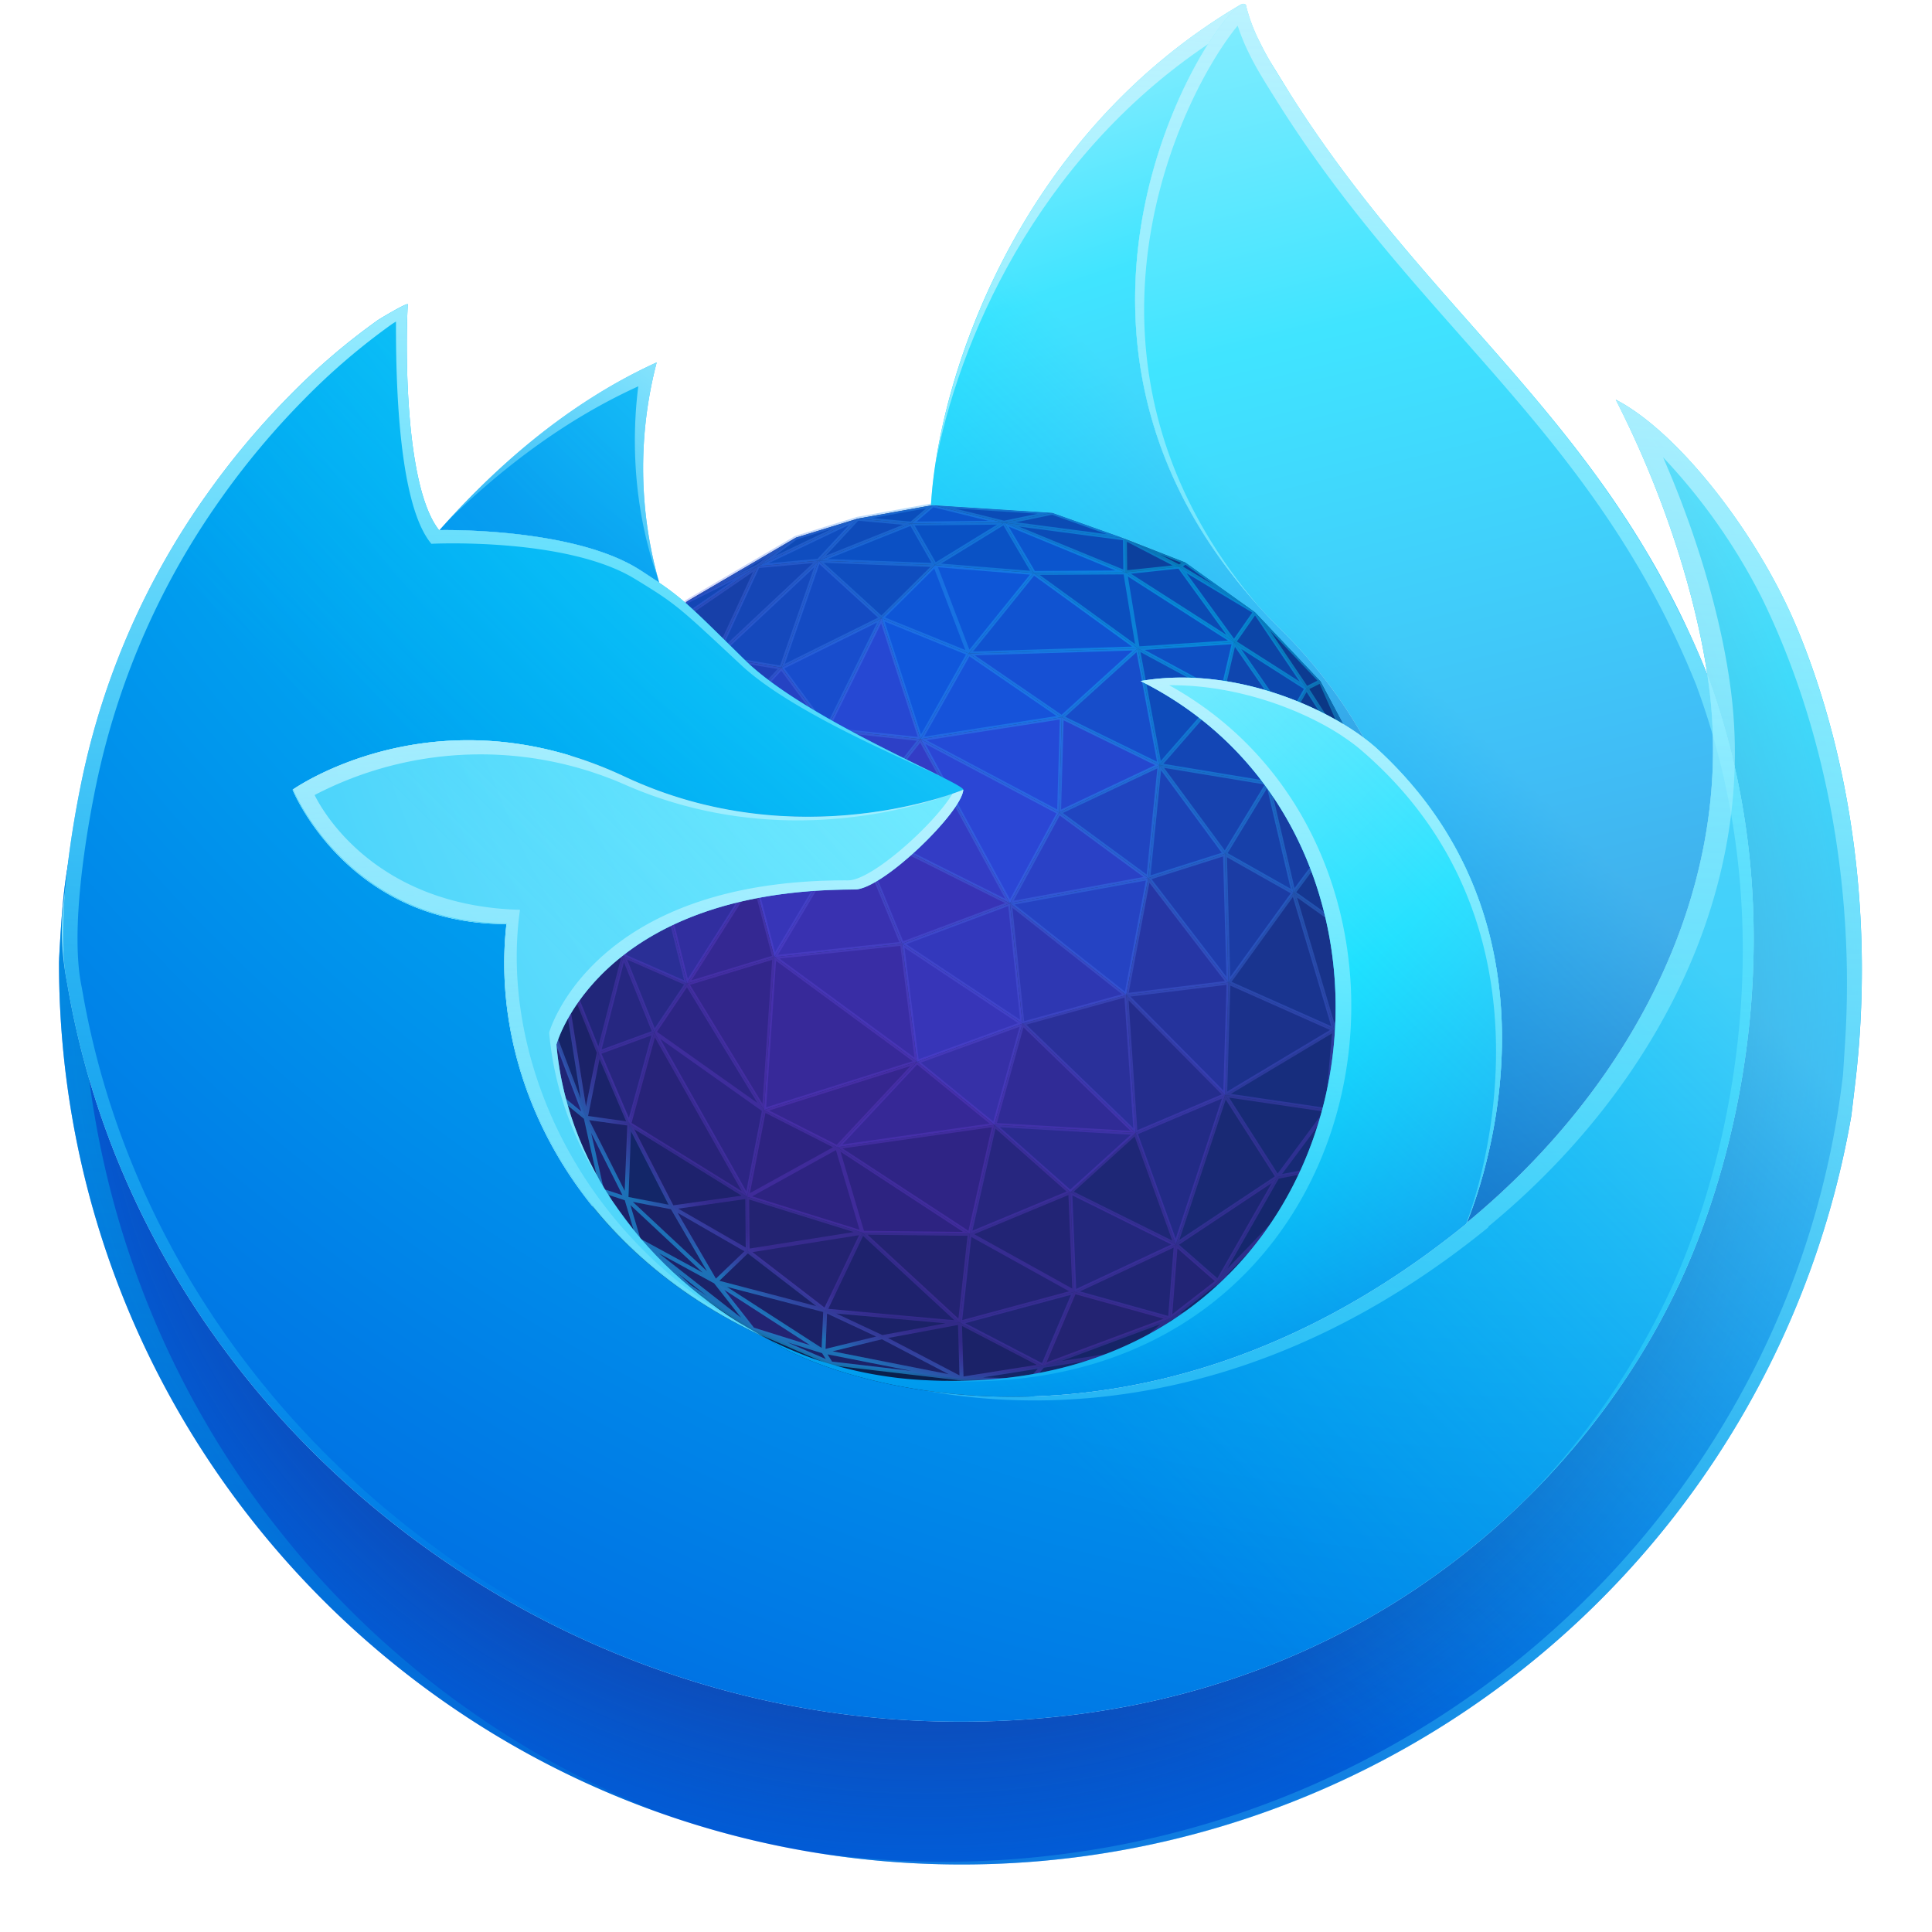
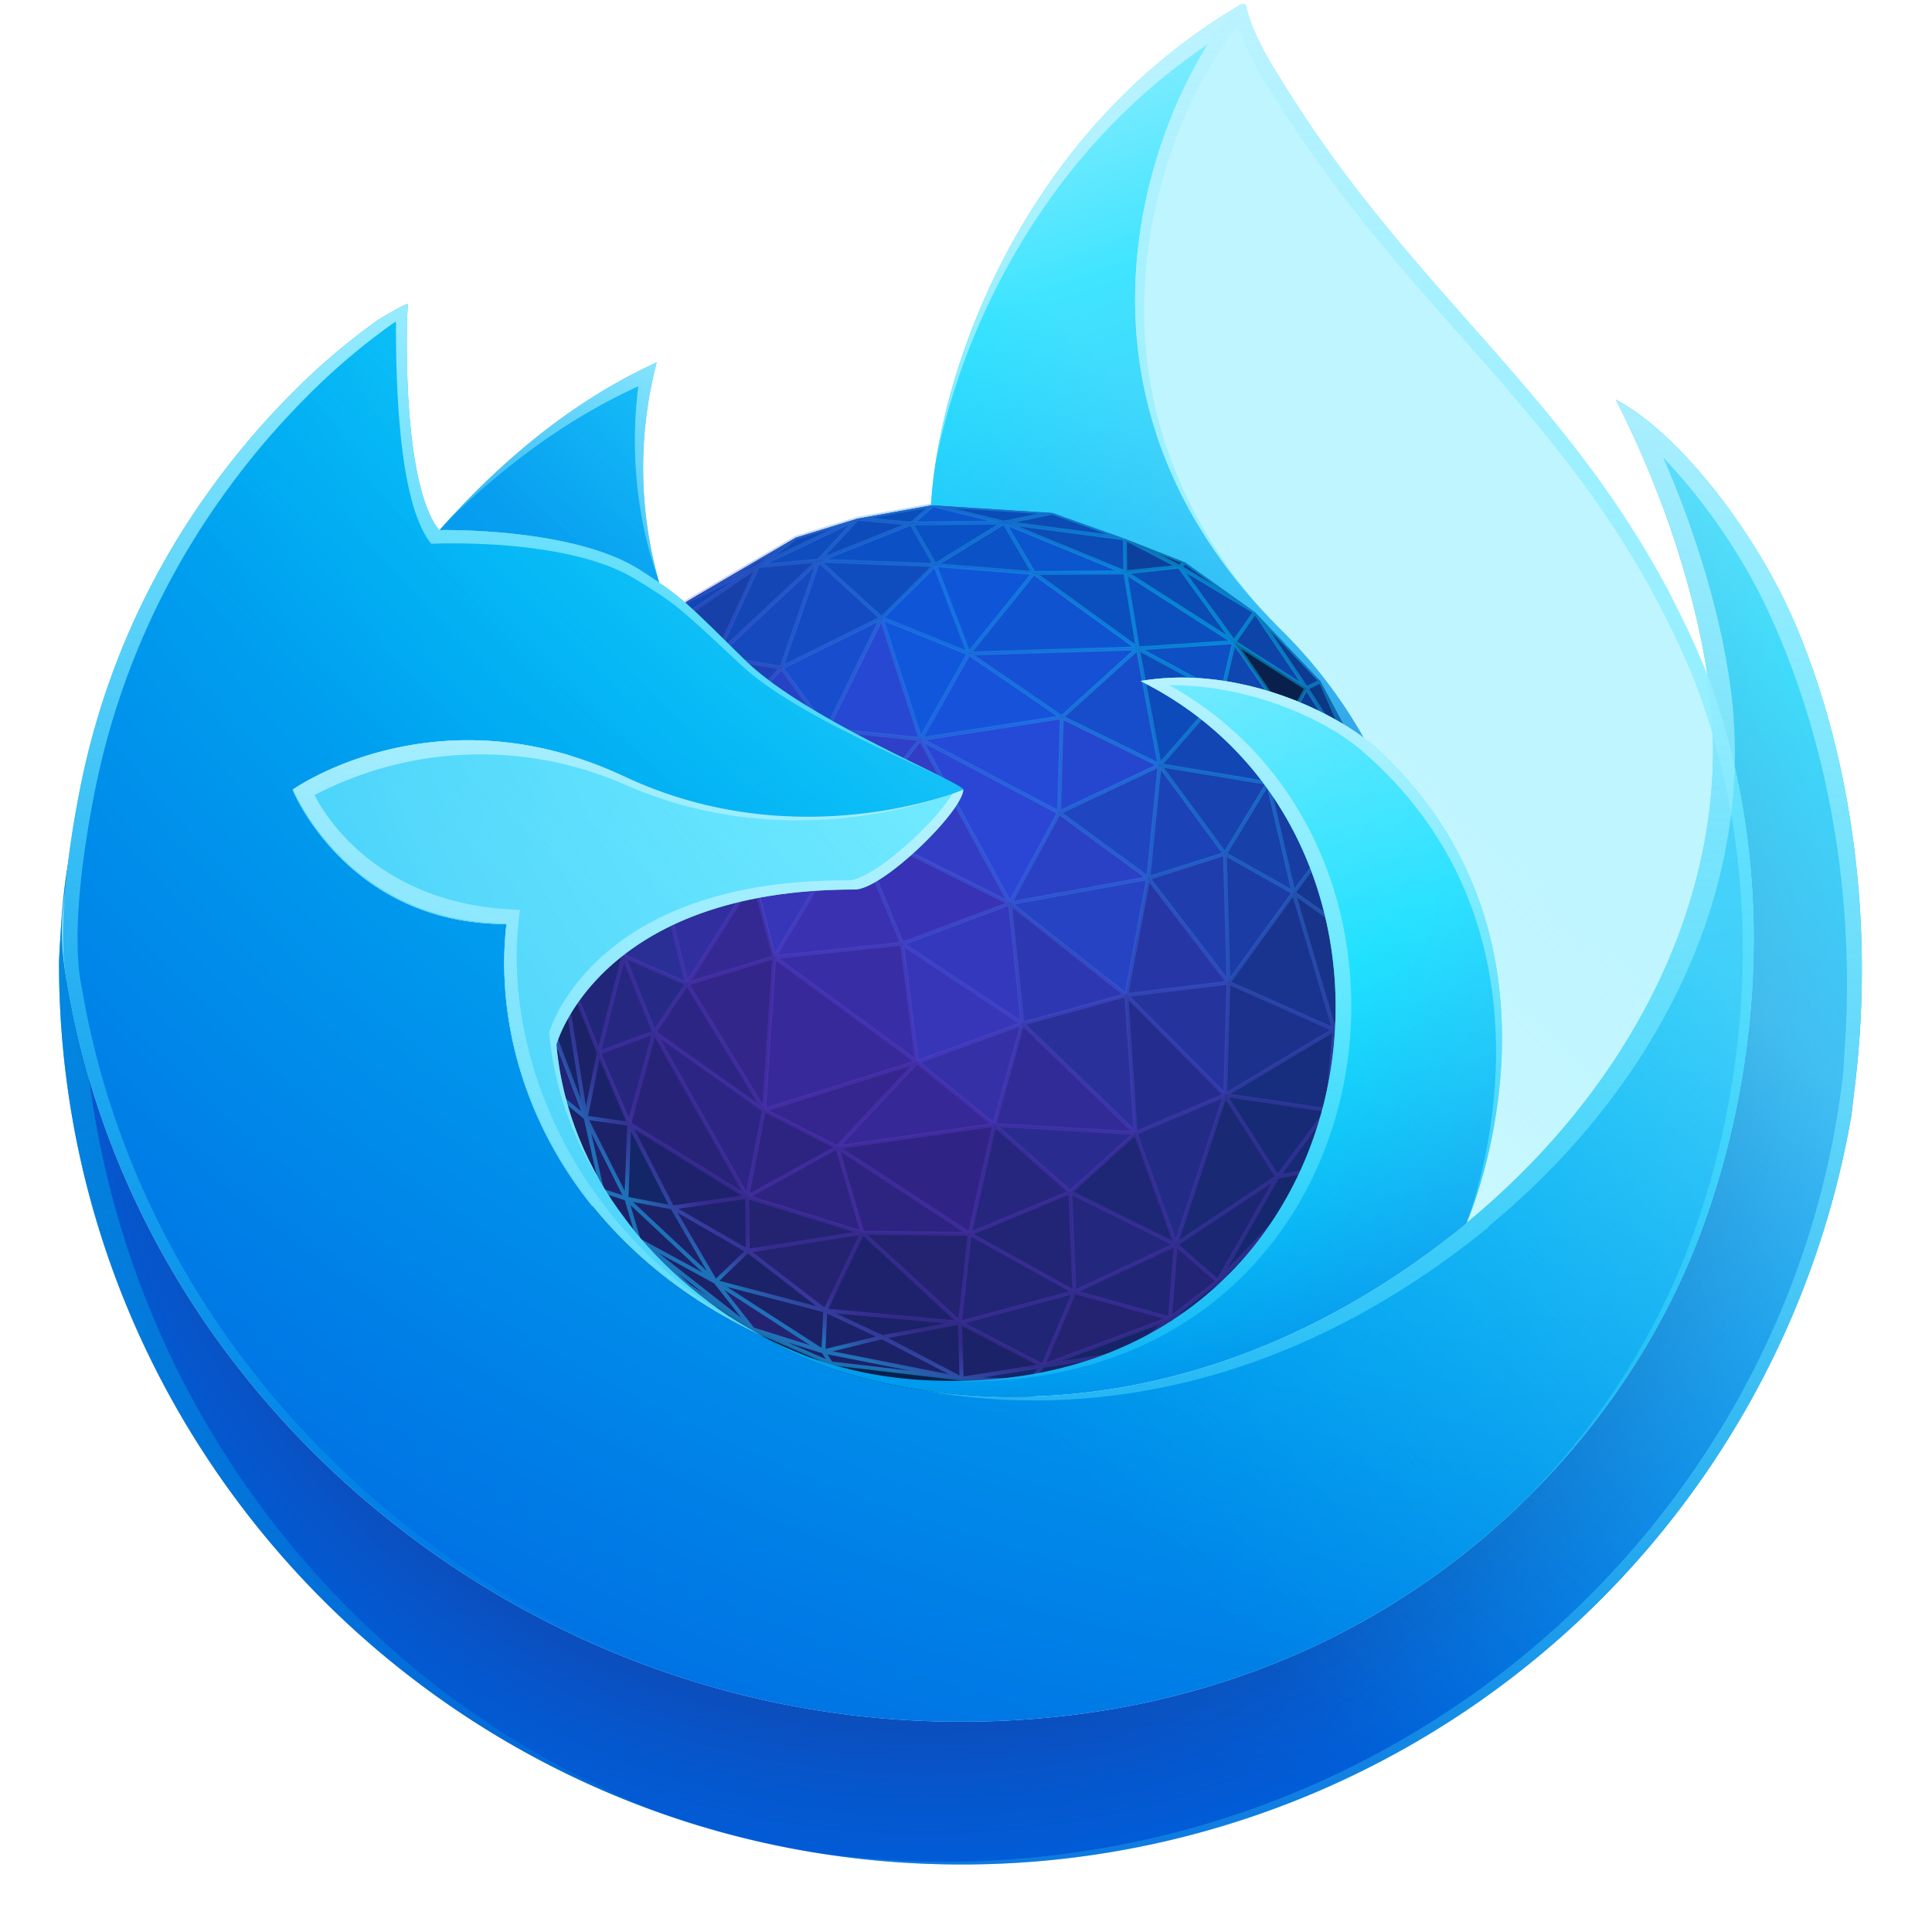
<svg xmlns="http://www.w3.org/2000/svg" xmlns:xlink="http://www.w3.org/1999/xlink" viewBox="0 0 51500 51500">
  <defs>
    <linearGradient id="j" x1="42%" x2="61%" y1="-10%" y2="114%">
      <stop offset="0" stop-color="#aaf2ff" />
      <stop offset=".29" stop-color="#0df" />
      <stop offset=".61" stop-color="#0090ed" />
      <stop offset=".89" stop-color="#0250bb" />
    </linearGradient>
    <linearGradient id="k" x1="38%" x2="63%" y1="0%" y2="124%">
      <stop offset="0" stop-color="#aaf2ff" />
      <stop offset=".29" stop-color="#0df" />
      <stop offset=".74" stop-color="#0090ed" />
      <stop offset="1" stop-color="#0250bb" />
    </linearGradient>
    <linearGradient id="o" x1="86%" x2="20%" y1="15%" y2="84%">
      <stop offset=".24" stop-color="#80ebff" stop-opacity=".5" />
      <stop offset=".7" stop-color="#0df" stop-opacity="0" />
    </linearGradient>
    <linearGradient id="p" x1="61%" x2="20%" y1="-10%" y2="149%">
      <stop offset="0" stop-color="#bff3ff" stop-opacity=".9" />
      <stop offset="1" stop-color="#80ebff" stop-opacity=".5" />
    </linearGradient>
    <linearGradient id="a">
      <stop offset="0" stop-color="#bff3ff" />
      <stop offset="1" stop-color="#0df" stop-opacity="0" />
    </linearGradient>
    <linearGradient id="q" x1="51%" x2="48%" y1="-2%" y2="139%" xlink:href="#a" />
    <linearGradient id="r" x1="52%" x2="47%" y1="-4%" y2="143%">
      <stop offset="0" stop-color="#bff3ff" />
      <stop offset="1" stop-color="#aaf2ff" stop-opacity=".5" />
    </linearGradient>
    <linearGradient id="s" x1="53%" x2="47%" y1="-2%" y2="142%" xlink:href="#a" />
    <linearGradient id="b">
      <stop offset="0" stop-color="#bff3ff" stop-opacity=".8" />
      <stop offset="1" stop-color="#80ebff" stop-opacity=".2" />
    </linearGradient>
    <linearGradient id="t" x1="49%" x2="57%" y1="-2%" y2="123%" xlink:href="#b" />
    <linearGradient id="u" x1="117%" x2="24%" y1="-23%" y2="128%" xlink:href="#b" />
    <linearGradient id="v" x1="52%" x2="47%" y1="-1%" y2="137%">
      <stop offset="0" stop-color="#0df" stop-opacity=".4" />
      <stop offset="1" stop-color="#0df" stop-opacity="0" />
    </linearGradient>
    <linearGradient id="w" x1="50%" x2="50%" y1="-12%" y2="99%" xlink:href="#a" />
    <linearGradient id="x" x1="53%" x2="47%" y1="-3%" y2="142%">
      <stop offset="0" stop-color="#bff3ff" stop-opacity=".8" />
      <stop offset="1" stop-color="#0df" stop-opacity="0" />
    </linearGradient>
    <radialGradient id="c" cx="55%" cy="25%" r="60%">
      <stop offset=".1" stop-color="#0df" stop-opacity=".4" />
      <stop offset=".9" stop-color="#7542e5" stop-opacity=".25" />
    </radialGradient>
    <radialGradient id="e" cx="49.24%" cy="52.7%" r="51%" fx="49%">
      <stop offset=".91" stop-color="#7542e5" stop-opacity="0" />
      <stop offset="1" stop-color="#0df" stop-opacity=".4" />
    </radialGradient>
    <radialGradient id="f" cx="86%" cy="-13%" r="128%" gradientTransform="matrix(.813 0 0 1 .16 0)">
      <stop offset="0" stop-color="#80ebff" />
      <stop offset=".26" stop-color="#0df" />
      <stop offset=".53" stop-color="#0090ed" />
      <stop offset=".86" stop-color="#0060df" />
    </radialGradient>
    <radialGradient id="h" cx="47.73%" cy="40%" r="128%" fx="48%" gradientTransform="matrix(.813 0 0 1 .09 0)">
      <stop offset=".3" stop-color="#321c64" stop-opacity=".8" />
      <stop offset=".37" stop-color="#212f83" stop-opacity=".5" />
      <stop offset=".48" stop-color="#0a47ac" stop-opacity=".14" />
      <stop offset=".53" stop-color="#0250bb" stop-opacity="0" />
    </radialGradient>
    <radialGradient id="i" cx="90%" cy="-50%" r="210%" gradientTransform="matrix(.839 0 0 1 .13 0)">
      <stop offset="0" stop-color="#80ebff" />
      <stop offset=".47" stop-color="#00b3f4" />
      <stop offset=".84" stop-color="#0060df" />
      <stop offset="1" stop-color="#592acb" />
    </radialGradient>
    <radialGradient id="l" cx="208%" cy="-104%" r="300%" gradientTransform="scale(1 .997)">
      <stop offset="0" stop-color="#0df" />
      <stop offset=".82" stop-color="#0090ed" />
    </radialGradient>
    <radialGradient id="m" cx="155%" cy="-45%" r="313%" gradientTransform="matrix(.894 0 0 1 .17 0)">
      <stop offset=".29" stop-color="#80ebff" />
      <stop offset="1" stop-color="#00b3f4" />
    </radialGradient>
    <radialGradient id="n" cx="15%" cy="-43%" r="230%" gradientTransform="scale(.981 1)">
      <stop offset=".18" stop-color="#aaf2ff" />
      <stop offset=".43" stop-color="#0df" />
      <stop offset=".69" stop-color="#0060df" />
    </radialGradient>
    <path id="d" d="M37427 26376v-5l-108-3568-537-1783-1538-2898-1758-1851-1859-1326a36 36 0 00-4-2 30 30 0 00-4-2l-1615-633-1948-689-3191-203a46 46 0 00-5 0h-2l-2017 363-1647 508-2922 1712-1823 2036-1683 2733-660 2324a26 26 0 000 4v1l-123 3523a30 30 0 000 5v3l629 2398a52 52 0 002 5l1 2 1387 2729a50 50 0 003 5l982 1322a25 25 0 002 3l1358 1244 1696 1146 2085 907a35 35 0 005 1l2 1h6l3489 410 1821 50a57 57 0 0010 0l3-1h1l2701-761 3-2 2408-1321a35 35 0 004-3l3-2 1555-1327 1201-1432a53 53 0 004-7l2-2 1704-3331a30 30 0 000-5l2-2 374-2277zm-19016 7878l-350-321 788 617zm5110 1335l-1230-576 2913 262zm450-10478l-3232 340 1993-3348zm-1128-3015l3948 1977-2716 1016zm1157 3117l376 2979-3595-2640zm329 3074l-3905 1229 263-3903zm-217-3024l3027 2010-2652 962zm49-94l2715-1016 315 3028zm4172-3498l2517-1188-284 2827zm2147 1706l-3460 632 1229-2269zm-3558 593l-2254-4138 3492 1851zm-127-12l-3973-1990 1708-2170zm-6135 1422l-506-1933 2444-1323zm-335 4041l-1931-3169 2189-665zm3943-1004l-1964 2099-1800-914zm2910-1046l-702 2524-1927-1570zm-190-3172l2920 2304-2608 717zm58-87l3498-640-558 2959zm3624-779l280-2795 1616 2195zm1932-502l89 3202-1994-2598zm-4316-1253l67-2376 2437 1194zm-105-2l-3479-1844 3547-551zm-5417 296l-652-2372 2326 246zm-85 88l-2467 1336 1815-3708zm-2102 3520l-2143 650 1638-2579zm-388 3920l-2676-1896 798-1185zm216 268l1798 914-2212 1222zm4043-1290l1931 1573-3924 556zm2834-992l2850 2756-3558-205zm76-73l2616-720 235 3476zm3281-3780l2011 2620-2563 312zm2068-681l1699 960-1610 2225zm18-111l1052-1730 627 2679zm-77-75l-1617-2197 2683 443zm-4252-3560l1900-1720 545 2917zm-3759 530l1205-2139 2322 1590zm-2516-240l1366-2778 976 3025zm-2034 3915l-1656-2764 3510-1023zm-1752 2779l-800-3220 2473 585zm-882 1316l-735-1825 1517 663zm2855 2207l-415 2140-2290-4057zm1975 1045l628 2122-2860-890zm4154-609l-622 2757-3354-2193zm3705 199l-1612 1460-1876-1660zm-58-3584l2483 2508-2250 954zm50-99l2560-312-85 2813zm4329-2653l1022 3442-2656-1182zm-580-2908l1668 1264-1043 1404zm-2870-644l1548-1772 1143 2217zm-70-80l-541-2897 2087 1127zm-2645-1228l-2311-1583 4202-128zm-3747 521l-969-3004 2167 878zm-2520-234l-1122-1521 2472-1224zm-78 72l-3437 1002 2310-2532zm-1970 3930l-2450-580 828-2127zm-1747 2790l-1550-679 770-2460zm-864 1356l-1334 488 594-2325zm2399 4264l-2935-1818 622-2278zm2988 1091l-2776 440-12-1307zm-353-2140l3264 2135-2640-30zm4130-618l1896 1678-2509 1042zm3710 210l1002 2775-2626-1303zm90-63l2236-947-1232 3730zm2462-3958l2656 1182-2740 1640zm1778-2347l1737 1236-742 2115zm-20-143l1044-1407 688 2638zm-696-2929l484-1502 1156 2744zm-73-117l-1104-2142 1590 636zm-3271-3412l2312-151-291 1242zm-4579 40l1628-2019 2610 1890zm-96-48l-838-2196 2450 198zm-109 10l-2141-868 1313-1303zm-4810 367l920-2656 1563 1426zm-2470 2633l674-2760 1600 267zm-1000 2355l-865-1357 1670-713zm-47 123l-740 2360-98-3675zm-851 2729l-603 2355-946-2353zm-1573-103l50-2313 1494 2310zm2383 2170l-600 2196-731-1709zm2403 4271l-1819 258-1040-2029zm99 92l12 1289-1800-1035zm3033 962l-920 1928-1919-1477zm108 20l2432 2246-3360-303zm119-33l2665 30-243 2205zm5354-1057l102 2492-2612-1450zm106 10l2635 1307-2534 1185zm4087-2554l1309 2046-2542 1689zm92-53l2519 370-1226 1652zm46-100l2695-1612-175 1983zm3560-3843l475 1665-1194 385zm-634-2830l1365 1718-701 827zm-1277-3130l1773 1297-610 1468zm-1827-893l286-1218 1277 1842zm-2260-1234l-307-1861 2666 1707zm-117-62l-2540-1841 2235-14zm-5168-2144l1659-1018 711 1210zm-1593 1383l-1535-1402 2841 107zm-2701 1334l-1594-267 2500-2343zm-2474 2680l-1632-1325 2316-1474zm-70 80l-1685 719 82-2021zm-1686 4793l-1515-2343 1410-1520zm-656 2769l-288 1433-567-3560zm73 170l710 1658-1014-142zm1842 3882l-1070-206 68-1750zm2021 1240l-760 730-1021-1755zm91 58l1826 1405-2585-676zm5958-438l2607 1447-2850 766zm5390 285l-143 1818-2350-653zm2615-1721l-1447 2534-1022-893zm1429-1792l8 1327-1158 221zm290-2260l1177-380-1343 2257zm817-2333l668-789-218 2364zm-750-2906l600-1445 777 3180zm-1277-3063l422-736 1271 1976zm-73-84l-1247-1800 1669 1064zm-4185-3806l1263-135 1277 1761zm-2563-74l-696-1182 2843 1169zm-2643-233l-560-980 2193-22zm-112 18l-2763-104 2202-880zm-5584 2279l990-2143 1434-130zm-178 133l-904-868 1909-1306zm-67 81l-2250 1432 1342-2304zm-2543 3716l-1128-607 1209-1370zm-35 100l-1370 1477 237-2086zm-1549 4143l-580 474 625-2514zm15 124l591 3710-1212-3202zm1831 4420l-68 1744-947-1887zm1164 2232l962 1653-1980-1850zm4059 2740l-42 958-2525-1629zm103 41l1310 613-1351 330zm3490 305l40 1344-1904-997zm3010-803l-772 1818-2043-1062zm121-16l2350 652-3120 1163zm2718-1219l996 870-1132 879zm2701-1863l1149-219-2515 2614zm1352-507l-8-1294 1058-646zm93-1478l1285-2160-236 1519zm1638-4663l150 1587-340 470zm-780-3977l294 275 294 2127zm-1488-2426l276-138 799 1810zm-1932-1267l485-694 1187 1760zm-75-76l-1265-1743 1750 1048zm-2848-1824l-8-758 1218 630zm-105-20l-2784-1144 2776 365zm-5506-1278l443-380 1470 361zm-2420 908l862-929 1191 108zm-222 85l-1305 119 2142-1021zm-3588 1500l144-324 1197-595zm-1572 2530l-87-844 1303-1244zm-90 149l-1080 1224 995-2048zm-1610 3826l-690 128 911-2068zm-22 110l-660 2658-42-2527zm583 6616l-784-645-376-2418zm1099 2235l-500-165-336-1500zm2140 2063l-1663-905-267-897zm303 285l720 918-2201-1724zm270 173l2290 1478-1499-469zm4201 1318l1780 931-3094-610zm2136-354l1992 1036-1952 310zm5288-48l-809 698-1820 282zm1495-1046l67 435-1045 324zm2712-2800l-1075 1910-1368 630zm300-318l720-1330-770 1824zm1522-4099l272-376-437 1437zm262-2834v-3l-4-28 27-356 28 922zm-73-524l-272-1970 337 1118zm-809-3073l-496-1125 695 1311zm-1497-2323l-991-1470 1265 1333zm-3312-3179l67-48 762 544zm-100-57l-515-267 572 225zm-4350-1124l965-199 1454 517zm-316-42l-1315-324 2205 140zm-2490 24l-1027-93 1436-259zm-3620 916l586-440 946-290zm-483 230l-509 253 783-458zm-2135 1464l-604 577 690-770zm-2829 4069l-268 100 1043-1694zm-350 241l290-107-732 1664zm-721 4317l15 926-53 168zm50 1163l264 1702-364-1389zm1378 3520l340 1520-1083-2132zm1089 2171l235 792-700-945zm5260 4077l99 157-1030-447zm265 224l-121-193 2240 441zm5485 190l-235 266-1230-34zm163-27l1465-227-1683 474zm3386-1265l859-266-1515 832zm1376-570l-67-436 1255-577zm2720-3260l-59 586-826 985zm1360-2498l212-102-970 1900zm283-253l-238 115 478-1575z" />
    <path id="g" d="M47898 16736c-1046-2512-3164-5225-4827-6082 1354 2650 2137 5310 2437 7293l3 23 4 26c2270 6147 1034 12397-749 16217-2757 5910-9432 11967-19880 11671-11290-319-21234-8685-23090-19643-339-1728 0-2605 170-4008-208 1082-287 1394-390 3316 0 40-3 81-3 122 0 13271 10772 24029 24060 24029a24056 24056 0 0023717-19963l110-927c478-4120-54-8452-1561-12074z" />
  </defs>
  <g fill="#09204d">
    <path d="M14662 29010l1514 4198 2276 3070 5341 1018 2556 218 4362-1090 1880-1802z" />
    <path d="M37269 22818l-535-1775-1530-2885-1749-1844-1857-1326-1612-633-1935-688-3185-203-2009 363-1639 504-2908 1702-1818 2027-1676 2723-660 2316-122 3515 628 2396 1387 2728 977 1318 1352 1240 1689 1142 2082 905 3485 410 1820 50 2692-759 2407-1320 1549-1322 1200-1432 1698-3324 375-2273z" />
  </g>
  <path fill="#0e56d7" d="M24924 15062l-1427 1415 2328 943 1730-2146z" />
  <path fill="#1053d1" d="M25825 17420l4505-136-2774-2010-1732 2146z" />
  <path fill="#0b4fbf" d="M29995 15258l-2440 15 2775 2010 2565-167z" />
  <path fill="#0b48b0" d="M32895 17116l-1458-2011 2018 1210z" />
  <path fill="#0c45a7" d="M34826 18347l-1930-1231 560-802 1370 2034z" />
  <path fill="#0f46af" d="M32895 17116l-323 1378 1766 706z" />
-   <path fill="#0c47ad" d="M32895 17116l1932 1231-488 853z" />
  <path fill="#0e4fc3" d="M30330 17284l2565-168-323 1378z" />
  <path fill="#174dca" d="M30330 17284l-2027 1834 2609 1278z" />
  <path fill="#1650d4" d="M25825 17420l4505-136-2027 1834z" />
  <path fill="#1246b2" d="M32572 18494l1228 2379 540-1673-1767-706z" />
  <path fill="#133ea1" d="M33799 20873l540-1673 1285 3057z" />
  <path fill="#103d98" d="M34338 19200l1960 1434-674 1623z" />
  <path fill="#0b3785" d="M34826 18347l379-190 1092 2477-1470-2286z" />
  <path fill="#0b3685" d="M36297 20634l437 410-1530-2886z" />
  <path fill="#0c3b91" d="M36297 20634l-1470-2286-488 852zm-2842-4320l1371 2034 379-190z" />
  <path fill="#0b3279" d="M37170 24204l-436-3160 535 1774-106 1386z" />
  <path fill="#0f388d" d="M36297 20634l873 3570-436-3160z" />
  <path fill="#0d3481" d="M35624 22257l1546 1947-873-3570z" />
  <path fill="#0b2e71" d="M37163 24204l106-1386 106 3555z" />
  <path fill="#0e2f77" d="M36911 27014l464-640-205-2170z" />
  <path fill="#0e2969" d="M37000 28646l-370 180 745-2453z" />
  <path fill="#0c2a69" d="M36630 28825l745-2452-464 640-282 1812z" />
  <path fill="#123180" d="M36911 27014l260-2810-795 937z" />
  <path fill="#112b70" d="M36630 28825l281-1811-1532 2575 1250-764z" />
  <path fill="#12378c" d="M35624 22257l1546 1947-794 937z" />
-   <path fill="#122e7b" d="M36911 27014l-535-1873-808 2307z" />
  <path fill="#11296c" d="M35302 31970l1327-3145-1241 2292-85 853z" />
  <path fill="#142a72" d="M35388 31117l1241-2292-1250 764z" />
  <path fill="#112768" d="M36630 28825l-1328 3145 1698-3324zm-2528 4577l1200-1432 86-852zm-1549 1321l1549-1320-1637 752z" />
  <path fill="#1c226a" d="M23515 35644l-1565 382 48-1092z" />
  <path fill="#182b7a" d="M14816 20782l432-160-1092 2478 660-2317z" />
  <path fill="#1f308d" d="M14157 23099l826-154 264-2322z" />
  <path fill="#1e2b7f" d="M14206 26073l-50-2974 827-154z" />
  <path fill="#1346b5" d="M32572 18494l-1660 1902 2887 477zm-14490-1951l2120-1450-1892 940z" />
  <path fill="#1244ac" d="M18310 16033l2908-1702-1017 762z" />
  <path fill="#0e4ab6" d="M20201 15093l2656-1266-1639 504z" />
  <path fill="#0e4bba" d="M30330 17284l582 3112 1660-1902zm-8511-2339l2474-989-1436-129z" />
  <path fill="#0a4ebc" d="M24866 13465l-2009 362 1436 129 573-492z" />
  <path fill="#0c54cc" d="M26765 13931l-2472 25 573-492" />
  <path fill="#0b4bb4" d="M31437 15105l-1442 153 2900 1858zm-4672-1174l3220 424-1934-688z" />
  <path fill="#0c3889" d="M31437 15105l-1451-750 1612 633z" />
  <path fill="#202575" d="M14662 29010l952 783-1408-3720zm13140 7398l837-1970-3050 820zm837-1970l2550 708 154-1972z" />
  <path fill="#1b2773" d="M32465 34155l-1122-981 2711-1802z" />
  <path fill="#15276d" d="M34054 31372l-1589 2783 1637-753 1286-2285z" />
  <path fill="#0c409d" d="M31598 14988l-161 117 2018 1210zm-1603 270l1442-153-1451-750z" />
  <path fill="#0b4cb7" d="M24866 13465l1900 466 1285-264zm5120 890l-3220-424 3230 1327z" />
  <path fill="#0b55ce" d="M26765 13931l790 1342 2440-15z" />
  <path fill="#0a52c5" d="M26765 13931l790 1342-2631-211 1841-1130z" />
  <path fill="#0951c4" d="M24293 13956l631 1106 1841-1130z" />
  <path fill="#0b50c4" d="M21819 14945l2474-989 631 1106z" />
  <path fill="#0f4dbf" d="M20201 15093l1618-148 1038-1118zm1618-148l1678 1532 1427-1416z" />
  <path fill="#1546b6" d="M21819 14945l-2733 2563 1115-2415z" />
  <path fill="#1549bd" d="M19086 17507l1744 290 989-2852-2733 2563z" />
  <path fill="#144bc3" d="M20830 17797l989-2852 1679 1532z" />
  <path fill="#173794" d="M16492 18060l106 1031 1484-2548z" />
  <path fill="#192f84" d="M15247 20623l1245-2562 106 1030-1350 1532z" />
  <path fill="#1a389b" d="M16598 19091l1484-2548 1004 964z" />
  <path fill="#1d3089" d="M16509 21300l90-2209-1352 1532 1263 677z" />
  <path fill="#1e389f" d="M16509 21300l90-2209 1752 1423-1842 787z" />
  <path fill="#1c40af" d="M18351 20514l735-3006-2488 1583z" />
  <path fill="#1e41b7" d="M18351 20514l735-3006 1744 290z" />
  <path fill="#192c7d" d="M14983 22945l264-2322 1263 677-1526 1644z" />
  <path fill="#162467" d="M27802 36408l2344-364 1042-899zm-13768-9794l172-541-50-2974zm949-3669l-777 3128 1408 3720-687-4310z" />
  <path fill="#1a236a" d="M15614 29793l1162 163-814-1899z" />
  <path fill="#132668" d="M32465 34155l-1277 990-1042 900 2407-1322zm-6831 2597l1820 50 2692-758-2344 364zm-8936-4800l1220 235-1142-2230z" />
  <path fill="#1b2268" d="M21998 34934l-2067-1590-859 825 2878 1857zm-7336-5924l1387 2728-435-1945zm-628-2396l628 2396-456-2937zm11554 8644l-3590-323 1517 709-1565 382-1883-588 2082 905 3484 410 2168-345zm-8812-5302l-1162-163 1084 2159zm-1849-4473l687 4310 348-1736zm2992 6703l-1221-234-650-214 978 1318 1352 1240 1689 1142-995-1269z" />
  <path fill="#212a81" d="M14983 22945l1639 2536-113-4180z" />
  <path fill="#21267a" d="M14927 25483l1035 2574 660-2577z" />
  <path fill="#262781" d="M15962 28057l660-2577 819 2037z" />
  <path fill="#272379" d="M16776 29956l3142 1947-2477-4386-665 2440z" />
  <path fill="#1e226d" d="M16049 31738l649 214-1084-2159zm6940 1120l-991 2076 3590 323zm-6213-2902l1143 2230 1153 1983 860-826-14-1440z" />
  <path fill="#222475" d="M31343 33174l-155 1971 1277-990zm-5494-283l-260 2366 3050-820-110-2660z" />
  <path fill="#23277d" d="M14927 25483l1694-3-1638-2535zm13603 6295l109 2660 2704-1264z" />
  <path fill="#1e2776" d="M28530 31778l1740-1576 1073 2972z" />
  <path fill="#222b86" d="M31343 33174l1315-3985-2388 1013z" />
  <path fill="#192974" d="M34054 31372l-2711 1802 1316-3984z" />
  <path fill="#172a75" d="M35379 29590l-2720-400 1395 2182 1334-255-10-1528z" />
  <path fill="#172d7d" d="M35568 27448l-2910 1741 2720 400 1533-2575z" />
  <path fill="#18338a" d="M15247 20623l1245-2562-1676 2722zm19236 3171l1085 3654 808-2307z" />
  <path fill="#153791" d="M36376 25141l-752-2884-1141 1537z" />
  <path fill="#1b318b" d="M32658 29190l2910-1742-2820-1255-90 2996z" />
  <path fill="#242d8d" d="M32658 29190l-2636-2665 248 3677z" />
  <path fill="#2a2b8f" d="M28530 31778l-2024-1793 3764 217z" />
  <path fill="#27267f" d="M16776 29956l665-2440-1479 541zm9730 30l-657 2905 2681-1113z" />
  <path fill="#2d2381" d="M22315 30580l-1949-990-448 2313 3072 955 2860 33z" />
  <path fill="#2f2485" d="M25850 32890l656-2905-4191 595 3534 2310z" />
  <path fill="#233196" d="M16622 25480l840-2683-953-1496 113 4180z" />
  <path fill="#293cb7" d="M18351 20514l3690-1075-1949 3980-1740-2905z" />
  <path fill="#25339c" d="M32658 29190l-2636-2665 2726-332-90 2996z" />
  <path fill="#19348f" d="M35568 27448l-1085-3654-1735 2399z" />
  <path fill="#2a309a" d="M30270 30202l-3015-2916 2767-760z" />
  <path fill="#302b96" d="M26506 29985l3764 217-3015-2916-750 2700z" />
  <path fill="#3630a7" d="M26506 29985l-2063-1679 2812-1020-750 2700z" />
  <path fill="#173da2" d="M18082 16543l228-510-1818 2027zm15717 4330l684 2921 1140-1537z" />
  <path fill="#2a36a8" d="M18351 20514l1741 2906-2630-623 890-2283z" />
  <path fill="#312e9f" d="M17462 22797l2630 623-1778 2800z" />
  <path fill="#184dcd" d="M22040 19439l1458-2962-2668 1320z" />
  <path fill="#272986" d="M16622 25480l1692 740-873 1297-820-2036z" />
  <path fill="#2c2584" d="M18314 26220l-873 1297 2477 4386 448-2314-2052-3368z" />
  <path fill="#32268b" d="M20366 29590l275-4076-2327 707 2052 3368z" />
  <path fill="#372999" d="M20366 29590l4077-1284-3802-2792-275 4075z" />
  <path fill="#392da5" d="M24443 28306l-397-3150-3405 358z" />
  <path fill="#3338bc" d="M24046 25156l2876-1076 333 3206z" />
  <path fill="#362896" d="M22315 30580l4190-595-2062-1679z" />
  <path fill="#35268f" d="M22315 30580l-1949-990 4077-1284z" />
  <path fill="#2648d3" d="M22040 19439l2498 264-1040-3226-1457 2962z" />
  <path fill="#1057dc" d="M25825 17420l-2327-943 1040 3226z" />
  <path fill="#1653da" d="M25825 17420l2478 1698-3765 585z" />
  <path fill="#2b46d5" d="M24538 19703l3693 1958-1310 2420z" />
  <path fill="#244ad7" d="M28231 21661l72-2543-3765 585z" />
  <path fill="#2547cf" d="M28231 21661l72-2543 2609 1278z" />
  <path fill="#333cc5" d="M24538 19703l2384 4377-4181-2094z" />
  <path fill="#3833b6" d="M24046 25156l2876-1076-4181-2094z" />
  <path fill="#2a41c6" d="M26922 24080l3687-673-2378-1746-1310 2420z" />
  <path fill="#2045c1" d="M30912 20396l-303 3010-2378-1745 2680-1265z" />
  <path fill="#1b43b7" d="M30912 20396l1740 2363-2043 648z" />
  <path fill="#1742af" d="M33799 20873l-2887-477 1740 2364 1148-1887z" />
  <path fill="#1740a9" d="M19086 17507l1115-2414-2120 1450zm14714 3366l-1147 1887 1830 1035z" />
  <path fill="#1b3ca4" d="M32748 26193l1735-2400-1830-1034z" />
  <path fill="#1f3dad" d="M32748 26193l-96-3434-2043 648 2140 2786z" />
  <path fill="#2543c3" d="M18351 20514l3690-1075-1211-1641zm8570 3566l3100 2445 588-3118z" />
  <path fill="#2e37b2" d="M27255 27286l2767-760-3100-2446z" />
  <path fill="#2d40c7" d="M22040 19439l700 2547 1798-2283-2497-264z" />
  <path fill="#3537b8" d="M22040 19439l-1948 3980 2649-1433-700-2547z" />
  <path fill="#3931b0" d="M22740 21986l-2100 3528 3406-358-1305-3170z" />
  <path fill="#3735b8" d="M24046 25156l397 3150 2812-1020zm-3405 358l2100-3528-2649 1434z" />
  <path fill="#342892" d="M18314 26220l1778-2800 549 2094-2327 707z" />
  <path fill="#232372" d="M20067 35438l1883 588-2878-1857zm-136-2094l2067 1590 992-2076-3072-955zm5657 1913l261-2366-2860-33zm3050-820l-836 1970 3386-1262z" />
  <path fill="#2a2f96" d="M16622 25480l840-2683 852 3424-1692-740z" />
  <path fill="#2636a5" d="M17462 22797l890-2283-1843 787zm13147 610l-587 3118 2726-332z" />
  <use fill="url(#c)" xlink:href="#d" />
  <use fill="url(#e)" xlink:href="#d" />
  <use fill="url(#f)" xlink:href="#g" />
  <use fill="url(#h)" xlink:href="#g" />
  <path fill="url(#i)" d="M1796 26241c1856 10958 11800 19324 23090 19643 10448 296 17123-5761 19880-11670 1783-3820 3020-10070 750-16218l-2-3-3-23a98 98 0 00-3-23l4 40c854 5566-1981 10958-6412 14604l-14 32c-8634 7022-16897 4236-18570 3096a13720 13720 0 01-350-174c-5034-2403-7113-6984-6667-10912-4251 0-5700-3581-5700-3581s3816-2718 8846-354c4658 2190 9033 354 9033 354-9-195-4196-1859-5829-3466-872-858-1286-1272-1653-1582a7150 7150 0 00-623-470 28191 28191 0 00-499-330c-1755-1140-5245-1077-5360-1074h-11c-954-1206-887-5187-832-6018-12-52-712 363-803 425a17524 17524 0 00-2352 2013 21038 21038 0 00-2247 2691l-1 4v-4a20270 20270 0 00-3228 7280c-11 53-866 3785-444 5720z" />
-   <path fill="url(#j)" d="M34121 16760a13073 13073 0 012234 2910c132 100 256 199 361 296 5455 5020 2597 12120 2384 12625 4430-3646 7266-9038 6412-14604-2720-6773-7334-9504-11101-15450l-567-920a7315 7315 0 01-265-498 4374 4374 0 01-359-949 63 63 0 00-55-65 82 82 0 00-45 0l-29 17c-931 443-6449 9169 1030 16638z" />
  <path fill="url(#k)" d="M24866 13465l3185 202 1935 688 1612 633 1857 1326 1750 1844 607 1147c82 50 250 158 393 255 53 37 100 74 150 110a13073 13073 0 00-2233-2910C26642 9290 32160 563 33090 120l10-14c-6044 3536-8095 10076-8283 13349v18z" />
  <path fill="url(#l)" d="M17074 15204a24333 24333 0 01499 330 11120 11120 0 01-68-5873c-2471 1124-4394 2901-5791 4470 115-3 3605-66 5360 1073z" />
  <path fill="url(#m)" d="M14832 27845s1111-4134 7953-4134c740 0 2854-2061 2893-2659 0 0-4375 1835-9033-354-5030-2364-8845 354-8845 354s1450 3581 5700 3581c-445 3928 1634 8509 6668 10912l334 164c-2940-1517-5366-4383-5670-7864z" />
  <path fill="url(#n)" d="M36716 19966a4753 4753 0 00-361-295c-49-37-97-74-150-110-1285-902-3585-1792-5801-1407 8654 4321 6330 19202-5662 18640a10697 10697 0 01-3130-603 13300 13300 0 01-707-289 9084 9084 0 01-405-193l16 10c1673 1140 9935 3925 18570-3097l13-31c214-505 3072-7605-2383-12625z" />
  <path fill="url(#o)" d="M47896 16735c-1046-2512-3164-5225-4827-6082 1354 2650 2137 5310 2437 7293l4 40c-2720-6773-7334-9504-11101-15450l-567-920a7311 7311 0 01-265-498 4376 4376 0 01-359-950 63 63 0 00-54-64 82 82 0 00-46 0l-29 17 10-14c-6044 3536-8094 10095-8282 13367l49-8 3185 202 1793 638 1755 683 1857 1326 1747 1843 610 1148c-1395-830-3421-1498-5410-1152 8654 4321 6330 19202-5661 18640a10694 10694 0 01-3132-604 13180 13180 0 01-707-288 9196 9196 0 01-405-194l16 10a13720 13720 0 01-350-174l334 164c-2939-1517-5365-4383-5668-7864 0 0 1110-4134 7953-4134 740 0 2854-2061 2893-2659-9-195-4197-1859-5829-3465-872-859-1287-1273-1653-1583a7150 7150 0 00-624-470 11120 11120 0 01-67-5873c-2472 1124-4394 2900-5792 4470h-10c-955-1207-887-5187-833-6018-11-52-712 363-803 425a17530 17530 0 00-2352 2012 21046 21046 0 00-2246 2691 26 26 0 01-2 4 27 27 0 002-4 20272 20272 0 00-3229 7280l-32 159a39749 39749 0 00-277 1515c-3 18 2-18 0 0a27913 27913 0 00-355 3353l-3 123c0 13270 10772 24028 24060 24028a24057 24057 0 0023716-19962l110-927c478-4120-54-8452-1561-12074zm-2387 1234l4 26v-3z" />
  <path fill="url(#p)" d="M25678 21052s-102 43-290 107c-470 795-2140 2310-2780 2308-6842-30-7970 4058-7970 4058a8734 8734 0 001340 3927 8803 8803 0 01-1146-3607s1111-4134 7953-4134c740 0 2854-2060 2893-2659z" />
  <path fill="url(#q)" d="M45515 17996v-3l-4-23a212 212 0 00-3-23 580 580 0 004 40 23904 23904 0 00-517-1190c-60-131-127-254-190-382l-365-730c-78-145-160-283-239-425l-351-616c-88-147-179-287-268-430l-353-553-289-420-360-513c-100-140-203-275-305-410a34915 34915 0 00-368-483q-158-203-320-403a48663 48663 0 00-375-462q-164-200-330-396l-180-216c26 30 50 63 77 94-2085-2460-4347-4726-6368-7915-190-300-381-602-567-920a7206 7206 0 01-265-497 4910 4910 0 01-330-844l-15-50-13-57a63 63 0 00-55-64 85 85 0 00-45 0c-4 1-9 5-12 7l-18 9a740 740 0 00-146 107 1727 1727 0 00-35 31 2504 2504 0 00-190 201l-7 7 2-1c-1441 1694-5123 9058 810 15663-5554-6534-2054-13596-533-15446a5366 5366 0 00296 727 7430 7430 0 00265 497c186 318 377 620 567 920 3768 5946 8380 8678 11102 15450a912 912 0 01-5-40 170 170 0 013 23l4 24v2c2270 6147 1034 12398-748 16217a19936 19936 0 01-3822 5480 19980 19980 0 004113-5770c1782-3820 3018-10070 748-16217z" />
  <path fill="url(#r)" d="M33090 120c4-4 10-12 10-14-5444 3185-7647 8808-8168 12284 598-3212 2657-8117 7270-11214 380-600 715-973 889-1056z" />
  <path fill="url(#s)" d="M39086 32623l14-32c213-505 3070-7605-2384-12625a4753 4753 0 00-361-296l-150-110c-1242-870-3432-1731-5578-1440h-5q-110 15-218 34c8556 4272 6380 18867-5260 18653l95 5c11800 462 14126-14009 5927-18546 1777-17 3495 632 4557 1316 54 35 103 70 153 104a4720 4720 0 01373 281c5647 4803 3070 12010 2876 12523a7228 7228 0 01-12 32" />
  <path fill="url(#t)" d="M16709 20938c3938 1706 7593 622 8700 214-1020 352-4789 1414-8764-454-4522-2125-8062-144-8732 278l-32 20-46 30-13 8-9 6 26 57v6l21 45c34 72 86 175 158 300 534 945 2143 3163 5489 3163-432 3811 1512 8235 6224 10690-4500-2600-6400-7300-5870-11049-3476-92-5031-2176-5475-3059a9575 9575 0 018323-255z" />
  <path fill="url(#u)" d="M17569 15520l-118-68 122 82-4-13zm-25-88a11135 11135 0 01-39-5771c-2343 1065-4192 2717-5568 4223 1310-1277 3010-2647 5078-3586-128 982-239 2993 530 5134z" />
  <path fill="url(#v)" d="M2376 28760l-20-69a22074 22074 0 01-560-2450c-184-843-125-2027 0-3099-93 557-151 1123-220 2407 0 40-3 81-3 122 0 10502 6747 19429 16147 22697C9572 45248 3535 37780 2376 28760z" />
  <path fill="url(#w)" d="M2183 26338c-421-1935 433-5667 445-5720a20270 20270 0 013228-7280 21046 21046 0 012247-2690 17523 17523 0 012351-2013 2920 2920 0 01102-63c-8 1828 95 4912 942 5923h11c116-6 3618-160 5410 933a27328 27328 0 01509 316 7185 7185 0 01638 453c376 301 803 704 1700 1540 1300 1208 4136 2411 5360 2984-1192-600-4007-1884-5277-3134-872-858-1286-1272-1653-1583a7150 7150 0 00-623-470 28191 28191 0 00-499-330c-1755-1139-5245-1076-5360-1073h-11c-872-1103-890-4522-846-5736l6-130 2-43a11980 11980 0 012-36l4-73c0-3-4-5-10-4h-7a102 102 0 00-15 4l-13 5a426 426 0 00-39 15l-23 11a1660 1660 0 00-50 24l-30 15-24 13-36 19-20 10a9510 9510 0 00-536 313 17524 17524 0 00-2352 2012 21038 21038 0 00-2247 2691l-1 4v-4a20270 20270 0 00-3228 7280c-11 52-866 3784-444 5720 1580 9325 9017 16772 18156 18981-8960-2323-16211-9690-17769-18884z" />
  <path fill="url(#x)" d="M47898 16736c-923-2217-2680-4588-4223-5705l-43-30q-71-50-143-98l-54-36q-67-43-134-83l-51-31a4252 4252 0 00-179-99l190 382a39489 39489 0 01115 237c1167 2442 1856 4845 2132 6675l4 40c854 5566-1981 10958-6412 14604l-14 30c-5508 4480-10864 4969-14455 4440 3578 668 9223 386 15037-4342l13-31c4431-3646 7266-9039 6413-14604a1255 1255 0 01-5-40c-245-1625-816-3701-1757-5854a15900 15900 0 012632 3748c1704 3476 2473 7704 2223 11782l-58 917c-1307 11250-10697 20284-22578 20950a24566 24566 0 01-4750-193 24263 24263 0 003832 305c11900 0 21782-8629 23716-19963l110-927c478-4120-54-8452-1561-12074zm-2383 1260v-3l-4-23z" />
</svg>